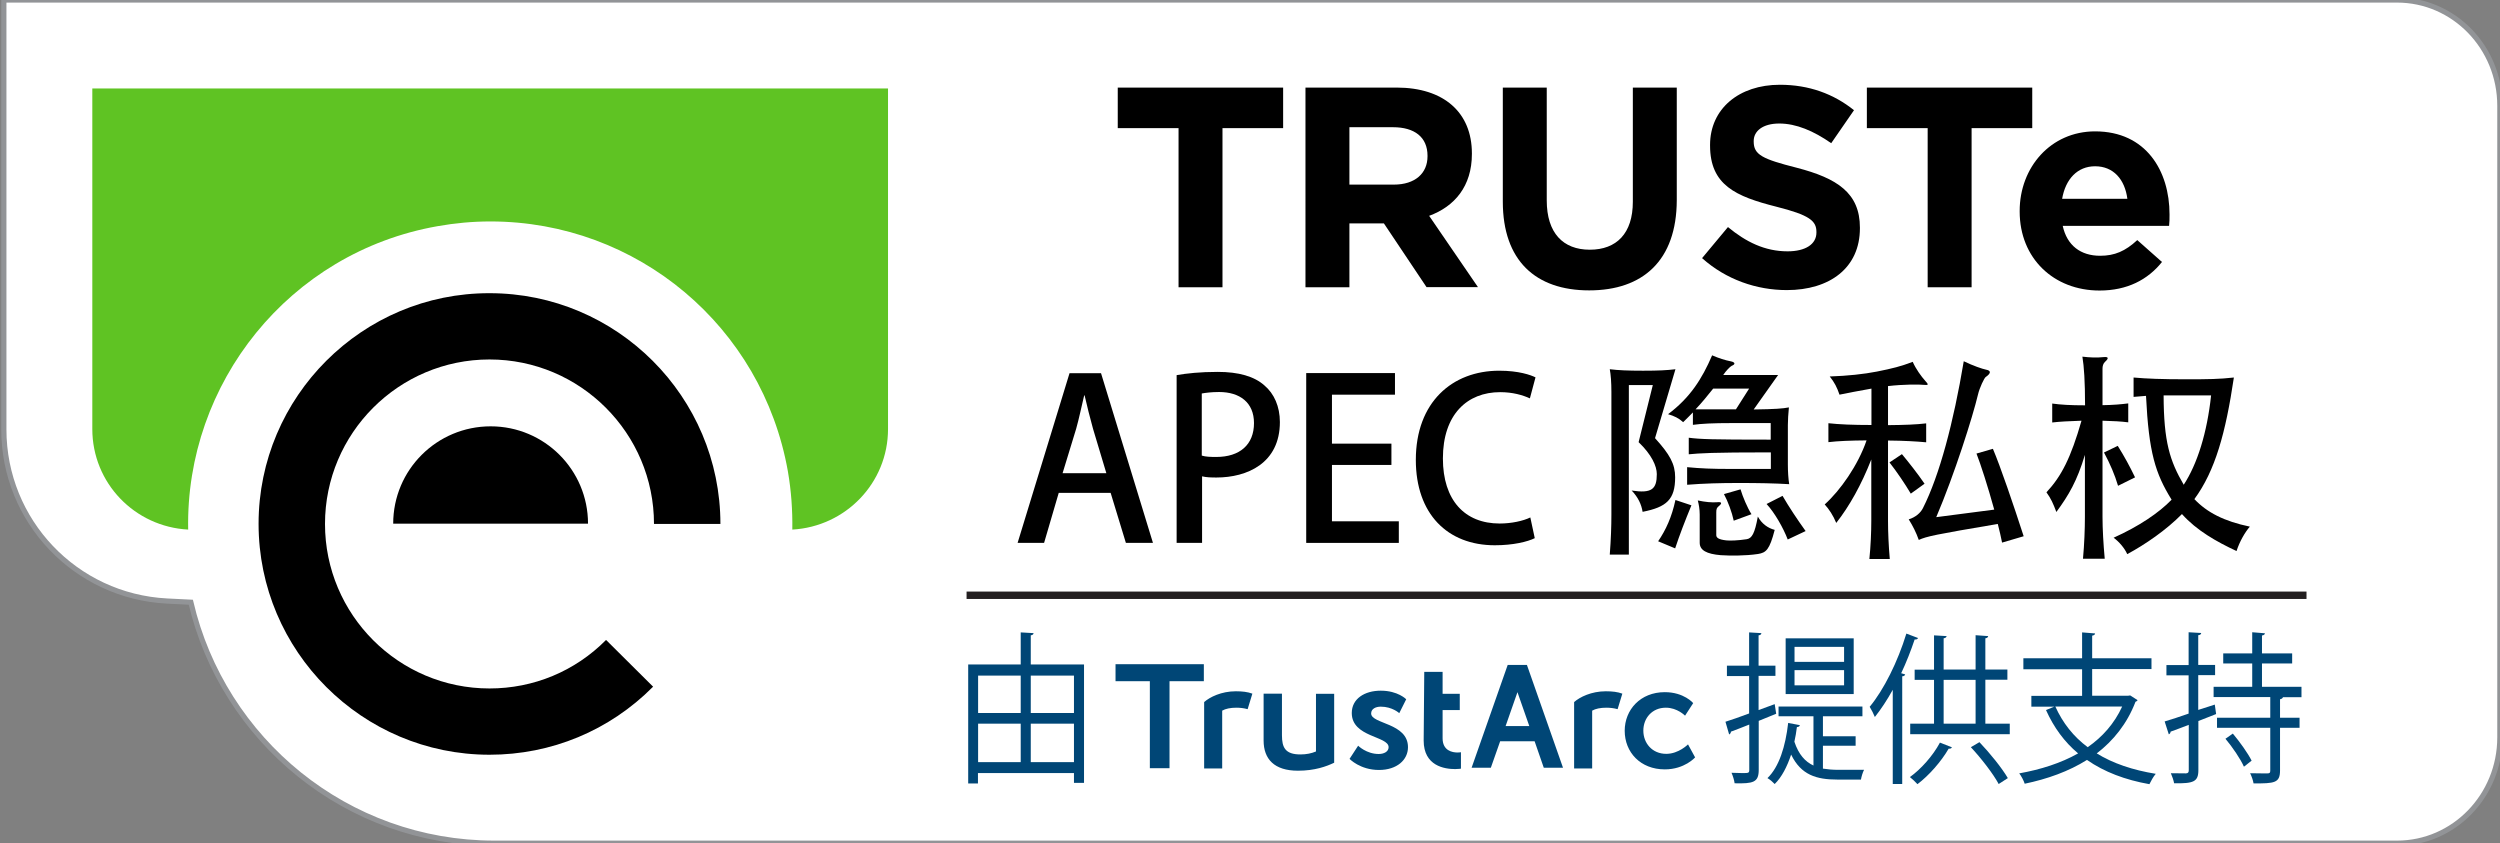
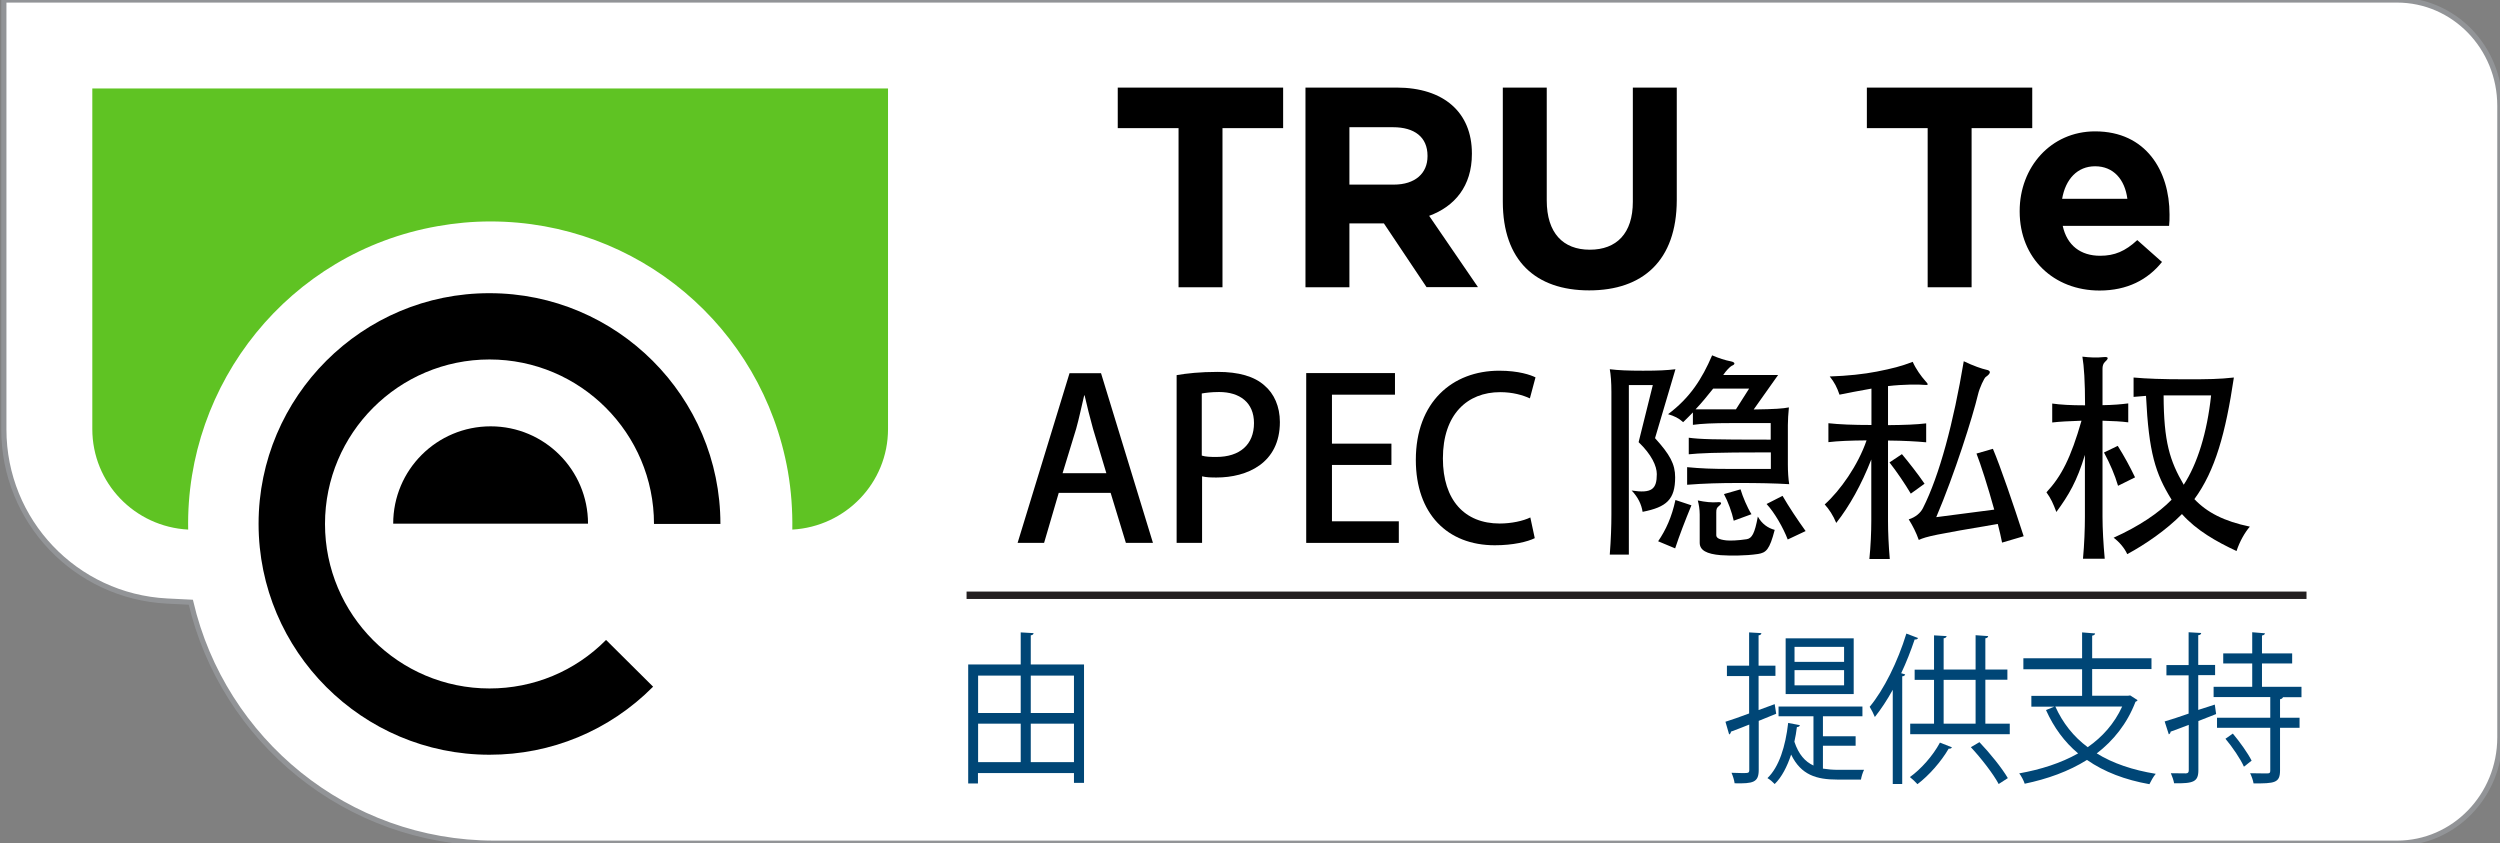
<svg xmlns="http://www.w3.org/2000/svg" version="1.1" baseProfile="tiny" id="Layer_1" x="0px" y="0px" width="169px" height="57px" viewBox="0 0 169 57" xml:space="preserve">
  <rect x="0" y="0" width="169" height="57" fill="#808080" stroke="none" />
  <path fill="#FFFFFF" stroke="#929497" stroke-width="0.35" stroke-miterlimit="10" d="M58.3,0h98.44h-4.75h10.05  c3.84,0,6.95,3.2,6.95,7.15v42.7c0,3.95-3.11,7.15-6.95,7.15h-10.05h4.75H58.16h5.5h-30.2l-0.01,0c0,0-0.01,0-0.03,0  c-9.97,0-18.34-6.96-20.52-16.29l-1.61-0.08C5.1,40.31,0.26,35.22,0.26,29.03V0H63.8" />
  <g>
    <path fill="#5FC323" d="M6.24,5.98V29c0,3.66,2.87,6.61,6.48,6.8c-0.19-9.89,6.82-18.74,16.86-20.51c1.18-0.21,2.37-0.32,3.57-0.32   c9.93,0,18.38,7.11,20.11,16.89c0.23,1.33,0.32,2.64,0.3,3.94c3.6-0.2,6.47-3.15,6.47-6.8V5.98H6.24z" />
    <path d="M26.58,35.4c0-3.64,2.95-6.58,6.59-6.58c3.64,0,6.58,2.95,6.58,6.58H26.58z M17.48,35.41c0,8.61,7.01,15.61,15.61,15.61   c4.18,0,8.11-1.63,11.06-4.6l-3.18-3.16c-2.1,2.12-4.9,3.28-7.88,3.28c-6.14,0-11.12-4.99-11.12-11.12   c0-6.13,4.98-11.12,11.12-11.12c6.14,0,11.12,4.99,11.12,11.12h4.49c0-8.6-7-15.6-15.6-15.6C24.5,19.8,17.48,26.81,17.48,35.41" />
  </g>
  <g>
    <path fill="#004676" d="M69.68,44.92h3.6v8H72.6v-0.66h-6.49v0.7h-0.66v-8.04H69v-2.17l0.87,0.05c-0.01,0.08-0.06,0.13-0.19,0.15   V44.92z M69,45.67h-2.88v2.53H69V45.67z M66.12,48.92v2.6H69v-2.6H66.12z M72.6,45.67h-2.92v2.53h2.92V45.67z M69.68,51.52h2.92   v-2.6h-2.92V51.52z" />
    <path fill="#004676" d="M120.07,48.25l-1.18,0.48v3.31c0,0.85-0.37,0.94-1.63,0.91c-0.02-0.19-0.12-0.51-0.21-0.71   c0.28,0.01,0.52,0.02,0.72,0.02c0.43,0,0.48,0,0.48-0.22v-3.06c-0.47,0.19-0.89,0.35-1.24,0.48c0,0.09-0.05,0.15-0.12,0.19   l-0.25-0.86c0.44-0.14,0.99-0.33,1.6-0.56V45.7h-1.5V45h1.5v-2.25l0.83,0.05c-0.01,0.09-0.06,0.13-0.19,0.15V45h1.14v0.69h-1.14   v2.31l1.09-0.4L120.07,48.25z M123.24,51.96c0.32,0.05,0.65,0.08,1.01,0.08h1.76c-0.09,0.17-0.18,0.47-0.21,0.66h-1.58   c-1.43,0-2.47-0.31-3.14-1.69c-0.27,0.81-0.63,1.52-1.11,1.99c-0.11-0.12-0.33-0.31-0.49-0.4c0.78-0.75,1.22-2.13,1.4-3.73   l0.79,0.15c-0.02,0.09-0.08,0.12-0.2,0.13c-0.04,0.34-0.1,0.67-0.17,0.99c0.29,0.87,0.73,1.35,1.29,1.61v-3.33h-2.36v-0.66h5.67   v0.66h-2.67v1.35h2.21v0.64h-2.21V51.96z M125.31,43.15v3.77h-4.6v-3.77H125.31z M124.66,44.74v-1.01h-3.35v1.01H124.66z    M124.66,46.34V45.3h-3.35v1.03H124.66z" />
    <path fill="#004676" d="M127.95,46.63c-0.38,0.69-0.79,1.31-1.21,1.84c-0.07-0.18-0.24-0.52-0.35-0.69   c0.95-1.14,1.9-3.05,2.48-4.95l0.79,0.3c-0.04,0.08-0.11,0.11-0.23,0.1c-0.26,0.77-0.56,1.54-0.91,2.28l0.27,0.08   c-0.02,0.07-0.07,0.12-0.2,0.13V53h-0.64V46.63z M131.95,50.52c-0.03,0.07-0.11,0.1-0.22,0.09c-0.51,0.88-1.34,1.82-2.11,2.4   c-0.12-0.14-0.36-0.36-0.51-0.48c0.74-0.53,1.55-1.43,2.03-2.33L131.95,50.52z M134.22,48.92h1.64v0.71h-6.73v-0.71h1.61v-2.96   h-1.31v-0.69h1.31v-2.32l0.85,0.05c-0.01,0.08-0.07,0.13-0.2,0.15v2.11h2.16v-2.32L134.4,43c-0.01,0.08-0.06,0.13-0.19,0.15v2.11   h1.49v0.69h-1.49V48.92z M131.39,45.96v2.96h2.16v-2.96H131.39z M135.11,53c-0.36-0.68-1.18-1.74-1.88-2.49l0.58-0.34   c0.7,0.73,1.53,1.76,1.92,2.43L135.11,53z" />
    <path fill="#004676" d="M144,47.01l0.5,0.32c-0.03,0.06-0.08,0.09-0.14,0.11c-0.57,1.49-1.5,2.63-2.62,3.49   c1.1,0.68,2.45,1.13,3.99,1.38c-0.16,0.18-0.33,0.5-0.43,0.7c-1.64-0.29-3.06-0.83-4.22-1.64c-1.24,0.78-2.68,1.29-4.21,1.61   c-0.06-0.2-0.24-0.54-0.37-0.7c1.45-0.26,2.81-0.69,3.98-1.35c-0.92-0.77-1.64-1.75-2.17-2.93l0.56-0.23h-1.55v-0.73h3.43v-1.8   h-3.97V44.5h3.97v-1.75l0.88,0.07c-0.01,0.08-0.07,0.13-0.2,0.15v1.53h4.01v0.73h-4.01v1.8h2.44L144,47.01z M138.94,47.76   c0.5,1.11,1.23,2.04,2.19,2.75c0.99-0.69,1.8-1.59,2.33-2.75H138.94z" />
    <path fill="#004676" d="M149.72,47.63l0.09,0.64l-1.2,0.47v3.32c0,0.79-0.33,0.91-1.64,0.89c-0.03-0.18-0.13-0.48-0.22-0.68   c0.46,0.01,0.89,0.01,1.02,0.01c0.13-0.01,0.19-0.05,0.19-0.21v-3.07c-0.47,0.18-0.89,0.34-1.23,0.46c0,0.09-0.05,0.15-0.12,0.18   l-0.28-0.87c0.45-0.13,1.01-0.32,1.62-0.53v-2.59h-1.5v-0.69h1.5v-2.22l0.85,0.05c-0.01,0.09-0.06,0.13-0.2,0.15v2.01h1.14v0.69   h-1.14v2.35L149.72,47.63z M155.59,47.13h-1.26c-0.03,0.07-0.08,0.12-0.2,0.14v1.25h1.32v0.68h-1.32v2.89   c0,0.85-0.39,0.87-1.79,0.87c-0.03-0.2-0.13-0.48-0.23-0.69c0.28,0.01,0.54,0.01,0.74,0.01h0.44c0.14,0,0.18-0.04,0.18-0.19v-2.89   h-3.6v-0.68h3.6v-1.4h-3.83v-0.69h2.61v-1.58h-1.96v-0.68h1.96v-1.43l0.86,0.07c-0.01,0.08-0.07,0.13-0.2,0.15v1.21h2.04v0.68   h-2.04v1.58h2.67V47.13z M151.69,51.83c-0.23-0.52-0.77-1.32-1.25-1.89l0.5-0.35c0.47,0.56,1.02,1.33,1.27,1.83L151.69,51.83z" />
  </g>
  <g>
    <g>
      <path d="M82.64,8.66v10.76h-2.97V8.66h-4.11V5.92h11.18v2.74H82.64z" />
      <path d="M96.44,19.42l-2.89-4.32h-2.33v4.32h-2.97V5.92h6.16c3.19,0,5.09,1.68,5.09,4.45v0.04c0,2.18-1.17,3.55-2.89,4.18    l3.3,4.82H96.44z M96.5,10.53c0-1.27-0.89-1.93-2.33-1.93h-2.95v3.88h3c1.45,0,2.28-0.77,2.28-1.91V10.53z" />
      <path d="M107.43,19.63c-3.63,0-5.84-2.02-5.84-6V5.92h2.97v7.63c0,2.2,1.1,3.33,2.91,3.33c1.81,0,2.91-1.1,2.91-3.24V5.92h2.97    v7.61C113.34,17.62,111.05,19.63,107.43,19.63z" />
-       <path d="M120.79,19.61c-2.05,0-4.11-0.71-5.73-2.16l1.75-2.1c1.21,1,2.49,1.64,4.03,1.64c1.21,0,1.95-0.48,1.95-1.27v-0.04    c0-0.75-0.46-1.14-2.72-1.71c-2.72-0.69-4.47-1.45-4.47-4.13V9.8c0-2.45,1.96-4.07,4.72-4.07c1.97,0,3.64,0.62,5.01,1.72    l-1.54,2.23c-1.19-0.83-2.37-1.33-3.51-1.33c-1.13,0-1.73,0.52-1.73,1.18v0.04c0,0.89,0.58,1.18,2.91,1.77    c2.73,0.71,4.27,1.7,4.27,4.05v0.04C125.73,18.11,123.69,19.61,120.79,19.61z" />
      <path d="M133.28,8.66v10.76h-2.97V8.66h-4.11V5.92h11.18v2.74H133.28z" />
      <path d="M146.63,15.27h-7.19c0.29,1.33,1.22,2.02,2.53,2.02c0.98,0,1.7-0.31,2.51-1.06l1.67,1.48c-0.96,1.2-2.35,1.93-4.22,1.93    c-3.1,0-5.4-2.18-5.4-5.34v-0.04c0-2.95,2.1-5.38,5.1-5.38c3.45,0,5.03,2.68,5.03,5.61v0.04C146.67,14.83,146.65,15,146.63,15.27z     M141.63,11.24c-1.2,0-2,0.87-2.23,2.2h4.41C143.64,12.13,142.87,11.24,141.63,11.24z" />
    </g>
  </g>
  <g>
-     <path fill="#004676" d="M77.73,46.05h-2.32V44.9h5.97v1.15h-2.32v5.88h-1.33V46.05z M82.62,51.94v-3.9c0.22-0.13,0.56-0.2,0.95-0.2   c0.27,0,0.52,0.03,0.77,0.1l0.32-1.05c-0.32-0.12-0.69-0.16-1.12-0.16c-0.97,0-1.76,0.39-2.14,0.73v4.49H82.62z M88.96,46.89v3.91   c-0.31,0.13-0.65,0.2-1.05,0.2c-1.03,0-1.25-0.47-1.25-1.3v-2.81h-1.24v3.17c0,1.25,0.72,2.04,2.32,2.04   c1.14,0,1.93-0.29,2.45-0.54v-4.66H88.96z M91.23,51.3c0,0,0.71,0.75,1.99,0.75c1.21,0,1.96-0.68,1.96-1.54   c0-1.65-2.49-1.56-2.49-2.28c0-0.32,0.32-0.46,0.65-0.46c0.78,0,1.25,0.44,1.25,0.44l0.47-0.94c0,0-0.56-0.58-1.72-0.58   c-1.1,0-1.96,0.55-1.96,1.51c0,1.65,2.49,1.55,2.49,2.31c0,0.3-0.31,0.46-0.67,0.46c-0.83,0-1.39-0.56-1.39-0.56L91.23,51.3z    M96.24,50.06c0,1.72,1.41,1.93,2.13,1.93c0.24,0,0.39-0.03,0.39-0.03v-1.11c0,0-0.09,0.02-0.23,0.02c-0.35,0-1.01-0.12-1.01-0.96   v-1.91h1.16V46.9h-1.16v-1.48h-1.24L96.24,50.06z M107.63,51.94v-3.9c0.22-0.13,0.56-0.2,0.95-0.2c0.27,0,0.52,0.03,0.77,0.1   l0.32-1.05c-0.32-0.12-0.69-0.16-1.12-0.16c-0.97,0-1.76,0.39-2.14,0.73v4.49H107.63z M112.54,46.79c-1.65,0-2.71,1.19-2.71,2.61   c0,1.45,1.06,2.61,2.71,2.61c1.34,0,2.05-0.81,2.05-0.81l-0.48-0.88c0,0-0.63,0.64-1.47,0.64c-0.95,0-1.55-0.72-1.55-1.57   c0-0.85,0.6-1.55,1.52-1.55c0.78,0,1.3,0.54,1.3,0.54l0.55-0.85C114.46,47.53,113.84,46.79,112.54,46.79 M103.74,50.11h-2.33   l-0.63,1.79h-1.3l2.44-6.95h1.3l2.44,6.95h-1.3L103.74,50.11z M103.38,49.08l-0.8-2.29l-0.8,2.29H103.38z" />
-   </g>
+     </g>
  <line fill="none" stroke="#231F20" stroke-width="0.5" stroke-miterlimit="10" x1="65.34" y1="40.24" x2="155.92" y2="40.24" />
  <g>
    <path d="M77.94,36.7h-1.83l-1.03-3.38h-3.51l-0.99,3.38h-1.79l3.51-11.47h2.13L77.94,36.7z M74.79,31.99l-0.9-3   c-0.21-0.75-0.41-1.56-0.57-2.26h-0.03c-0.17,0.71-0.34,1.54-0.54,2.25l-0.92,3.01H74.79z" />
    <path d="M79.53,25.36c0.69-0.12,1.6-0.22,2.79-0.22c1.41,0,2.47,0.3,3.16,0.92c0.65,0.55,1.04,1.42,1.04,2.47   c0,2.79-2.22,3.75-4.29,3.75c-0.36,0-0.69-0.01-0.97-0.08v4.5h-1.72V25.36z M81.25,30.8c0.25,0.08,0.57,0.09,0.97,0.09   c1.59,0,2.55-0.83,2.55-2.29c0-1.39-0.96-2.1-2.36-2.1c-0.54,0-0.95,0.06-1.17,0.1V30.8z" />
    <path d="M94.56,36.7H88.3V25.22h6v1.46h-4.26v3.31h4.02v1.44h-4.02v3.81h4.52V36.7z" />
    <path d="M103.75,36.38c-0.48,0.24-1.46,0.48-2.7,0.48c-3.2,0-5.34-2.12-5.34-5.77c0-3.9,2.46-6.03,5.64-6.03   c1.32,0,2.13,0.29,2.45,0.45l-0.38,1.42c-0.48-0.22-1.16-0.42-2.01-0.42c-2.22,0-3.87,1.5-3.87,4.48c0,2.82,1.47,4.4,3.84,4.4   c0.78,0,1.58-0.17,2.07-0.41L103.75,36.38z" />
    <path d="M111.88,29.62c1,1.1,1.36,1.75,1.36,2.64c0,1.51-0.58,2.02-2.2,2.34c-0.08-0.5-0.3-0.98-0.74-1.44   c1.37,0.21,1.7-0.1,1.7-1.11c0-0.54-0.35-1.32-1.23-2.16l0.96-3.86h-1.62v11.46h-1.29c0.08-1.04,0.11-1.92,0.11-2.71v-8.29   c0-0.63-0.04-1.17-0.11-1.53c0.58,0.07,1.2,0.1,2.25,0.1s1.62-0.03,2.19-0.1L111.88,29.62z M113.24,37.07l-1.15-0.48   c0.52-0.76,0.92-1.63,1.17-2.79l1.08,0.36C113.9,35.23,113.54,36.16,113.24,37.07z M114.16,30.71v-1.12   c0.77,0.1,1.5,0.13,5.54,0.13V28.6h-2.62c-1.3,0-2.07,0.04-2.64,0.12v-0.84c-0.21,0.21-0.42,0.43-0.66,0.66   c-0.29-0.27-0.6-0.42-1.02-0.54c1.48-1.11,2.29-2.37,2.98-3.98c0.46,0.2,0.87,0.33,1.28,0.41c0.28,0.06,0.31,0.2,0.04,0.3   c-0.11,0.06-0.38,0.33-0.57,0.62h3.71l-1.65,2.33c1.46-0.02,1.98-0.06,2.38-0.14c-0.04,0.41-0.07,0.86-0.07,1.19v2.68   c0,0.45,0.03,0.96,0.09,1.32c-1-0.06-2.08-0.08-3.42-0.08c-1.23,0-2.36,0.03-3.48,0.12v-1.19c0.92,0.09,1.73,0.12,2.87,0.12h2.79   v-1.12C115.64,30.58,114.92,30.64,114.16,30.71z M118.24,26.27h-2.43c-0.38,0.48-0.79,0.98-1.19,1.4h2.73L118.24,26.27z    M118.84,37.45c-0.87,0.13-1.9,0.12-2.52,0.08c-0.95-0.08-1.42-0.33-1.42-0.84v-1.91c0-0.36-0.06-0.69-0.13-0.95   c0.52,0.11,0.94,0.15,1.33,0.12c0.27-0.03,0.33,0.06,0.12,0.24c-0.17,0.13-0.2,0.22-0.2,0.45v1.53c0,0.18,0.15,0.3,0.67,0.36   c0.25,0.03,0.81,0.01,1.39-0.08c0.35-0.06,0.54-0.38,0.75-1.53c0.27,0.49,0.68,0.78,1.14,0.9   C119.62,37.17,119.39,37.36,118.84,37.45z M117.2,35.2c-0.12-0.57-0.39-1.3-0.66-1.8l1.12-0.32c0.15,0.5,0.45,1.22,0.74,1.68   L117.2,35.2z M120.85,36.47c-0.3-0.79-0.89-1.82-1.43-2.4l1.08-0.55c0.42,0.73,1.02,1.63,1.56,2.38L120.85,36.47z" />
    <path d="M124.13,35.35c-0.21-0.51-0.48-0.92-0.78-1.25c1.04-0.93,2.25-2.64,2.83-4.33c-1.09,0.01-1.92,0.04-2.58,0.12v-1.28   c0.72,0.08,1.65,0.12,2.91,0.12v-2.46c-0.85,0.15-1.63,0.3-2.16,0.41c-0.17-0.5-0.34-0.83-0.66-1.23c1.21-0.04,2.31-0.16,3.18-0.33   c1.06-0.21,1.65-0.36,2.43-0.66c0.21,0.48,0.58,0.99,0.85,1.29c0.23,0.24,0.21,0.3-0.03,0.27c-0.41-0.04-1.47-0.04-2.49,0.08v2.64   c1.09-0.01,1.93-0.04,2.58-0.12v1.28c-0.63-0.06-1.49-0.11-2.58-0.12v5.43c0,0.74,0.04,1.68,0.12,2.58h-1.38   c0.09-0.88,0.13-1.84,0.13-2.58v-4.15C125.83,32.77,125.02,34.22,124.13,35.35z M129.17,33.37c-0.39-0.66-0.96-1.5-1.44-2.11   l0.84-0.56c0.5,0.6,1.07,1.33,1.53,2L129.17,33.37z M129.71,36.5c-0.18-0.51-0.41-0.96-0.68-1.39c0.47-0.15,0.8-0.44,0.96-0.76   c1.12-2.21,2.07-5.8,2.76-9.93c0.64,0.31,1.26,0.52,1.51,0.57c0.33,0.06,0.36,0.23-0.03,0.5c-0.09,0.06-0.41,0.71-0.52,1.19   c-0.36,1.51-1.58,5.37-2.82,8.28l3.92-0.51c-0.42-1.53-0.93-3.11-1.2-3.79l1.11-0.32c0.5,1.17,1.39,3.78,2.08,5.91l-1.46,0.43   c-0.08-0.39-0.17-0.81-0.29-1.26C130.78,36.14,130.24,36.26,129.71,36.5z" />
    <path d="M139.01,34.61c-0.22-0.58-0.36-0.9-0.67-1.33c1.02-1.09,1.65-2.34,2.37-4.84c-0.87,0.03-1.47,0.06-1.98,0.12v-1.28   c0.57,0.08,1.23,0.12,2.22,0.12c0-1.6-0.07-2.64-0.18-3.29c0.51,0.06,0.97,0.08,1.44,0.03c0.3-0.03,0.38,0.06,0.09,0.32   c-0.13,0.12-0.17,0.29-0.17,0.46v2.47c0.73-0.01,1.27-0.06,1.74-0.12v1.28c-0.46-0.06-1-0.09-1.74-0.11v6.51   c0,0.79,0.06,1.85,0.15,2.82h-1.47c0.09-0.97,0.13-2.03,0.13-2.82v-4.2C140.41,32.51,139.85,33.47,139.01,34.61z M143.18,32.84   c-0.22-0.74-0.53-1.47-0.95-2.25l0.93-0.45c0.45,0.72,0.81,1.38,1.17,2.13L143.18,32.84z M144.23,26.83v-1.31   c0.86,0.08,1.95,0.12,3.54,0.12c1.54,0,2.25-0.01,3.24-0.12c-0.56,3.76-1.26,6.3-2.67,8.22c0.85,0.9,2.01,1.5,3.75,1.86   c-0.33,0.38-0.69,1-0.9,1.65c-1.35-0.63-2.7-1.39-3.69-2.5c-1.06,1.08-2.49,2.06-3.7,2.71c-0.17-0.4-0.56-0.85-0.92-1.11   c1.71-0.77,3.06-1.68,3.92-2.57c-1.1-1.78-1.54-3.17-1.73-7.02C144.77,26.78,144.49,26.81,144.23,26.83z M147.62,32.77   c0.92-1.41,1.58-3.51,1.85-6.04h-3.21C146.27,29.87,146.68,31.16,147.62,32.77z" />
  </g>
  <g>
</g>
  <g>
</g>
  <g>
</g>
  <g>
</g>
  <g>
</g>
  <g>
</g>
</svg>